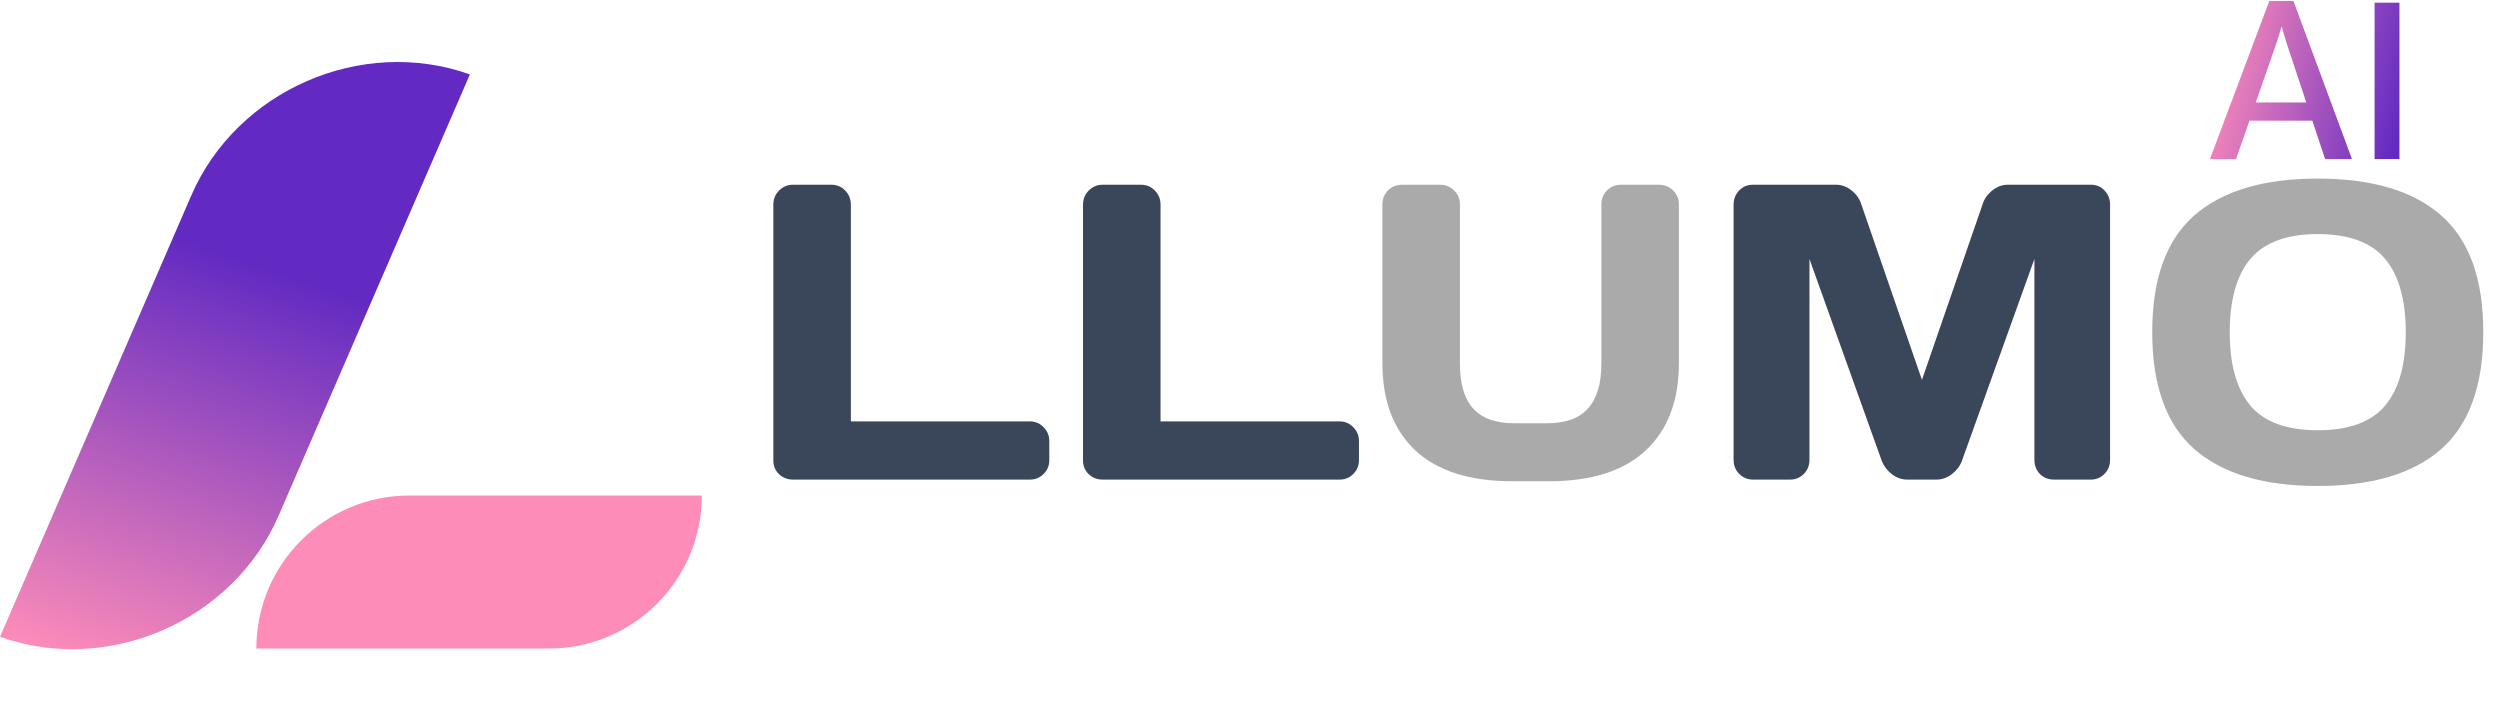
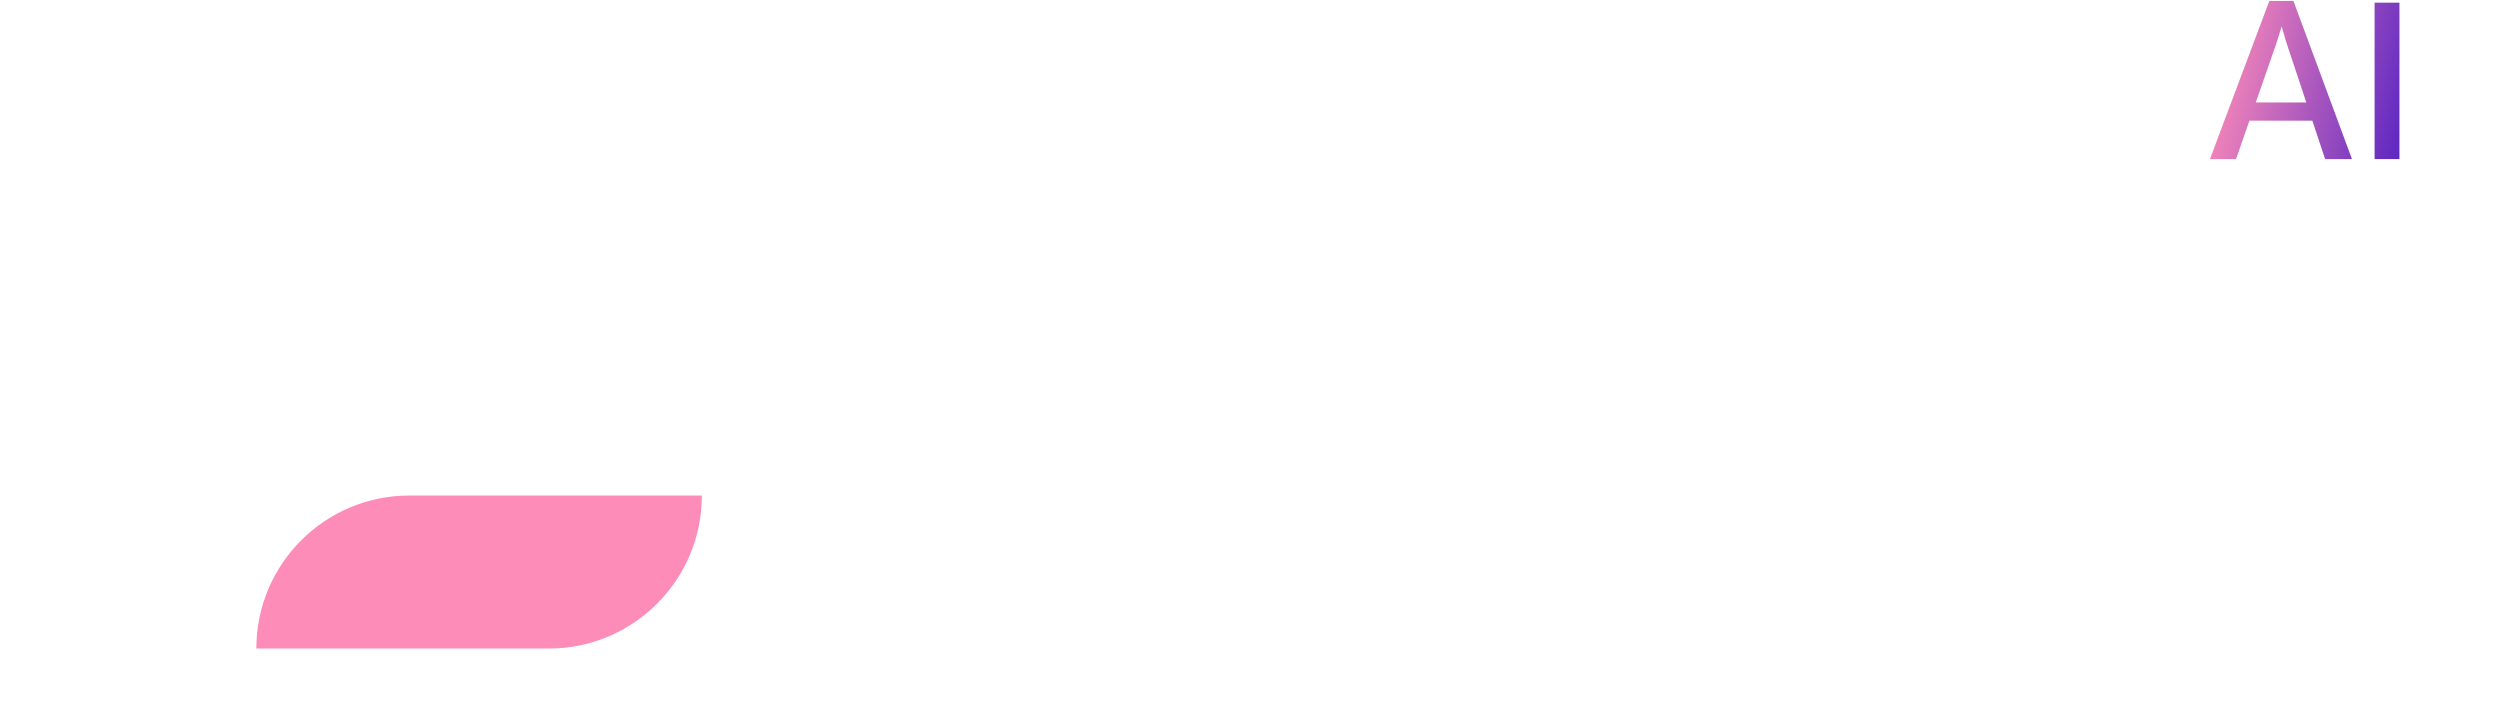
<svg xmlns="http://www.w3.org/2000/svg" width="414" height="117" viewBox="0 0 414 117" fill="none">
  <g clip-path="url(#clip0_7238_21792)">
-     <path d="M128.067 76.288V33.896C128.067 32.965 128.385 32.182 129.021 31.546C129.657 30.911 130.417 30.593 131.302 30.593H137.704C138.589 30.593 139.338 30.911 139.951 31.546C140.587 32.182 140.904 32.965 140.904 33.896V69.785H170.562C171.448 69.785 172.197 70.102 172.81 70.738C173.445 71.374 173.763 72.134 173.763 73.02V76.22C173.763 77.105 173.445 77.866 172.81 78.502C172.197 79.115 171.448 79.421 170.562 79.421H131.302C130.417 79.421 129.657 79.126 129.021 78.536C128.385 77.923 128.067 77.174 128.067 76.288ZM179.347 76.288V33.896C179.347 32.965 179.665 32.182 180.301 31.546C180.936 30.911 181.697 30.593 182.582 30.593H188.984C189.869 30.593 190.618 30.911 191.231 31.546C191.866 32.182 192.184 32.965 192.184 33.896V69.785H221.842C222.727 69.785 223.477 70.102 224.09 70.738C224.725 71.374 225.043 72.134 225.043 73.02V76.22C225.043 77.105 224.725 77.866 224.09 78.502C223.477 79.115 222.727 79.421 221.842 79.421H182.582C181.697 79.421 180.936 79.126 180.301 78.536C179.665 77.923 179.347 77.174 179.347 76.288ZM287.083 76.152V33.896C287.083 32.965 287.389 32.182 288.002 31.546C288.615 30.911 289.364 30.593 290.249 30.593H304.108C304.993 30.593 305.833 30.911 306.628 31.546C307.422 32.182 307.956 32.942 308.228 33.828L318.273 62.907L328.318 33.828C328.59 32.942 329.123 32.182 329.918 31.546C330.713 30.911 331.552 30.593 332.438 30.593H346.296C347.182 30.593 347.919 30.911 348.509 31.546C349.122 32.182 349.429 32.965 349.429 33.896V76.152C349.429 77.083 349.111 77.866 348.475 78.502C347.862 79.115 347.113 79.421 346.228 79.421H340.099C339.214 79.421 338.453 79.115 337.818 78.502C337.205 77.866 336.898 77.083 336.898 76.152V42.885L324.878 76.356C324.561 77.196 324.004 77.923 323.21 78.536C322.416 79.126 321.576 79.421 320.69 79.421H315.821C314.936 79.421 314.096 79.126 313.301 78.536C312.53 77.923 311.974 77.196 311.633 76.356L299.647 42.885V76.152C299.647 77.083 299.329 77.866 298.694 78.502C298.081 79.115 297.332 79.421 296.447 79.421H290.317C289.432 79.421 288.672 79.115 288.036 78.502C287.4 77.866 287.083 77.083 287.083 76.152Z" fill="#3A4659" />
-     <path d="M228.925 60.114V33.828C228.925 32.942 229.231 32.182 229.844 31.546C230.48 30.911 231.263 30.593 232.194 30.593H238.561C239.424 30.593 240.173 30.911 240.808 31.546C241.444 32.182 241.762 32.942 241.762 33.828V60.183C241.762 63.52 242.488 66.005 243.941 67.64C245.417 69.274 247.687 70.091 250.751 70.091H256.199C259.264 70.091 261.522 69.274 262.975 67.64C264.451 66.005 265.189 63.52 265.189 60.183V33.828C265.189 32.942 265.495 32.182 266.108 31.546C266.744 30.911 267.504 30.593 268.389 30.593H274.723C275.654 30.593 276.436 30.911 277.072 31.546C277.708 32.182 278.026 32.942 278.026 33.828V60.114C278.026 66.334 276.198 71.158 272.543 74.586C268.889 77.991 263.554 79.693 256.54 79.693H250.411C243.374 79.693 238.028 77.991 234.373 74.586C230.741 71.158 228.925 66.334 228.925 60.114ZM404.25 74.382C399.621 78.445 392.81 80.477 383.82 80.477C374.853 80.477 368.043 78.445 363.39 74.382C358.736 70.295 356.409 63.837 356.409 55.007C356.409 46.176 358.736 39.73 363.39 35.666C368.043 31.603 374.853 29.571 383.82 29.571C392.81 29.571 399.621 31.603 404.25 35.666C408.903 39.73 411.232 46.176 411.232 55.007C411.232 63.837 408.903 70.295 404.25 74.382ZM394.956 42.851C392.663 40.127 388.951 38.765 383.82 38.765C378.712 38.765 375.001 40.127 372.686 42.851C370.393 45.575 369.247 49.638 369.247 55.041C369.247 60.421 370.393 64.473 372.686 67.197C375.001 69.898 378.712 71.249 383.82 71.249C388.951 71.249 392.663 69.898 394.956 67.197C397.246 64.473 398.393 60.421 398.393 55.041C398.393 49.638 397.246 45.575 394.956 42.851Z" fill="#AAAAAA" />
    <path d="M370.289 26.345H365.966L375.798 0.159H379.791L389.486 26.345H385.038L378.57 6.871L377.838 4.378L377.071 6.871L370.289 26.345ZM370.847 19.981L371.545 16.965H383.434L384.167 19.981H370.847ZM393.232 26.345V0.438H397.347V26.345H393.232Z" fill="url(#paint0_linear_7238_21792)" />
-     <path d="M31.683 32.365C39.247 14.918 59.9 5.945 77.814 12.322L46.131 85.409C38.568 102.856 17.914 111.83 0 105.452L31.683 32.365Z" fill="url(#paint1_linear_7238_21792)" />
    <path d="M42.451 107.397C42.451 93.403 53.795 82.06 67.788 82.06H116.225C116.225 96.053 104.882 107.397 90.888 107.397H42.451Z" fill="#FD8CB9" />
  </g>
  <defs>
    <linearGradient id="paint0_linear_7238_21792" x1="365.722" y1="13.947" x2="397.409" y2="21.365" gradientUnits="userSpaceOnUse">
      <stop stop-color="#FD8CB9" />
      <stop offset="1" stop-color="#622AC2" />
    </linearGradient>
    <linearGradient id="paint1_linear_7238_21792" x1="44.107" y1="44.199" x2="20.683" y2="112.752" gradientUnits="userSpaceOnUse">
      <stop stop-color="#622AC2" />
      <stop offset="1" stop-color="#FD8CB9" />
    </linearGradient>
    <clipPath id="clip0_7238_21792">
      <rect width="413.762" height="117" fill="white" />
    </clipPath>
  </defs>
</svg>